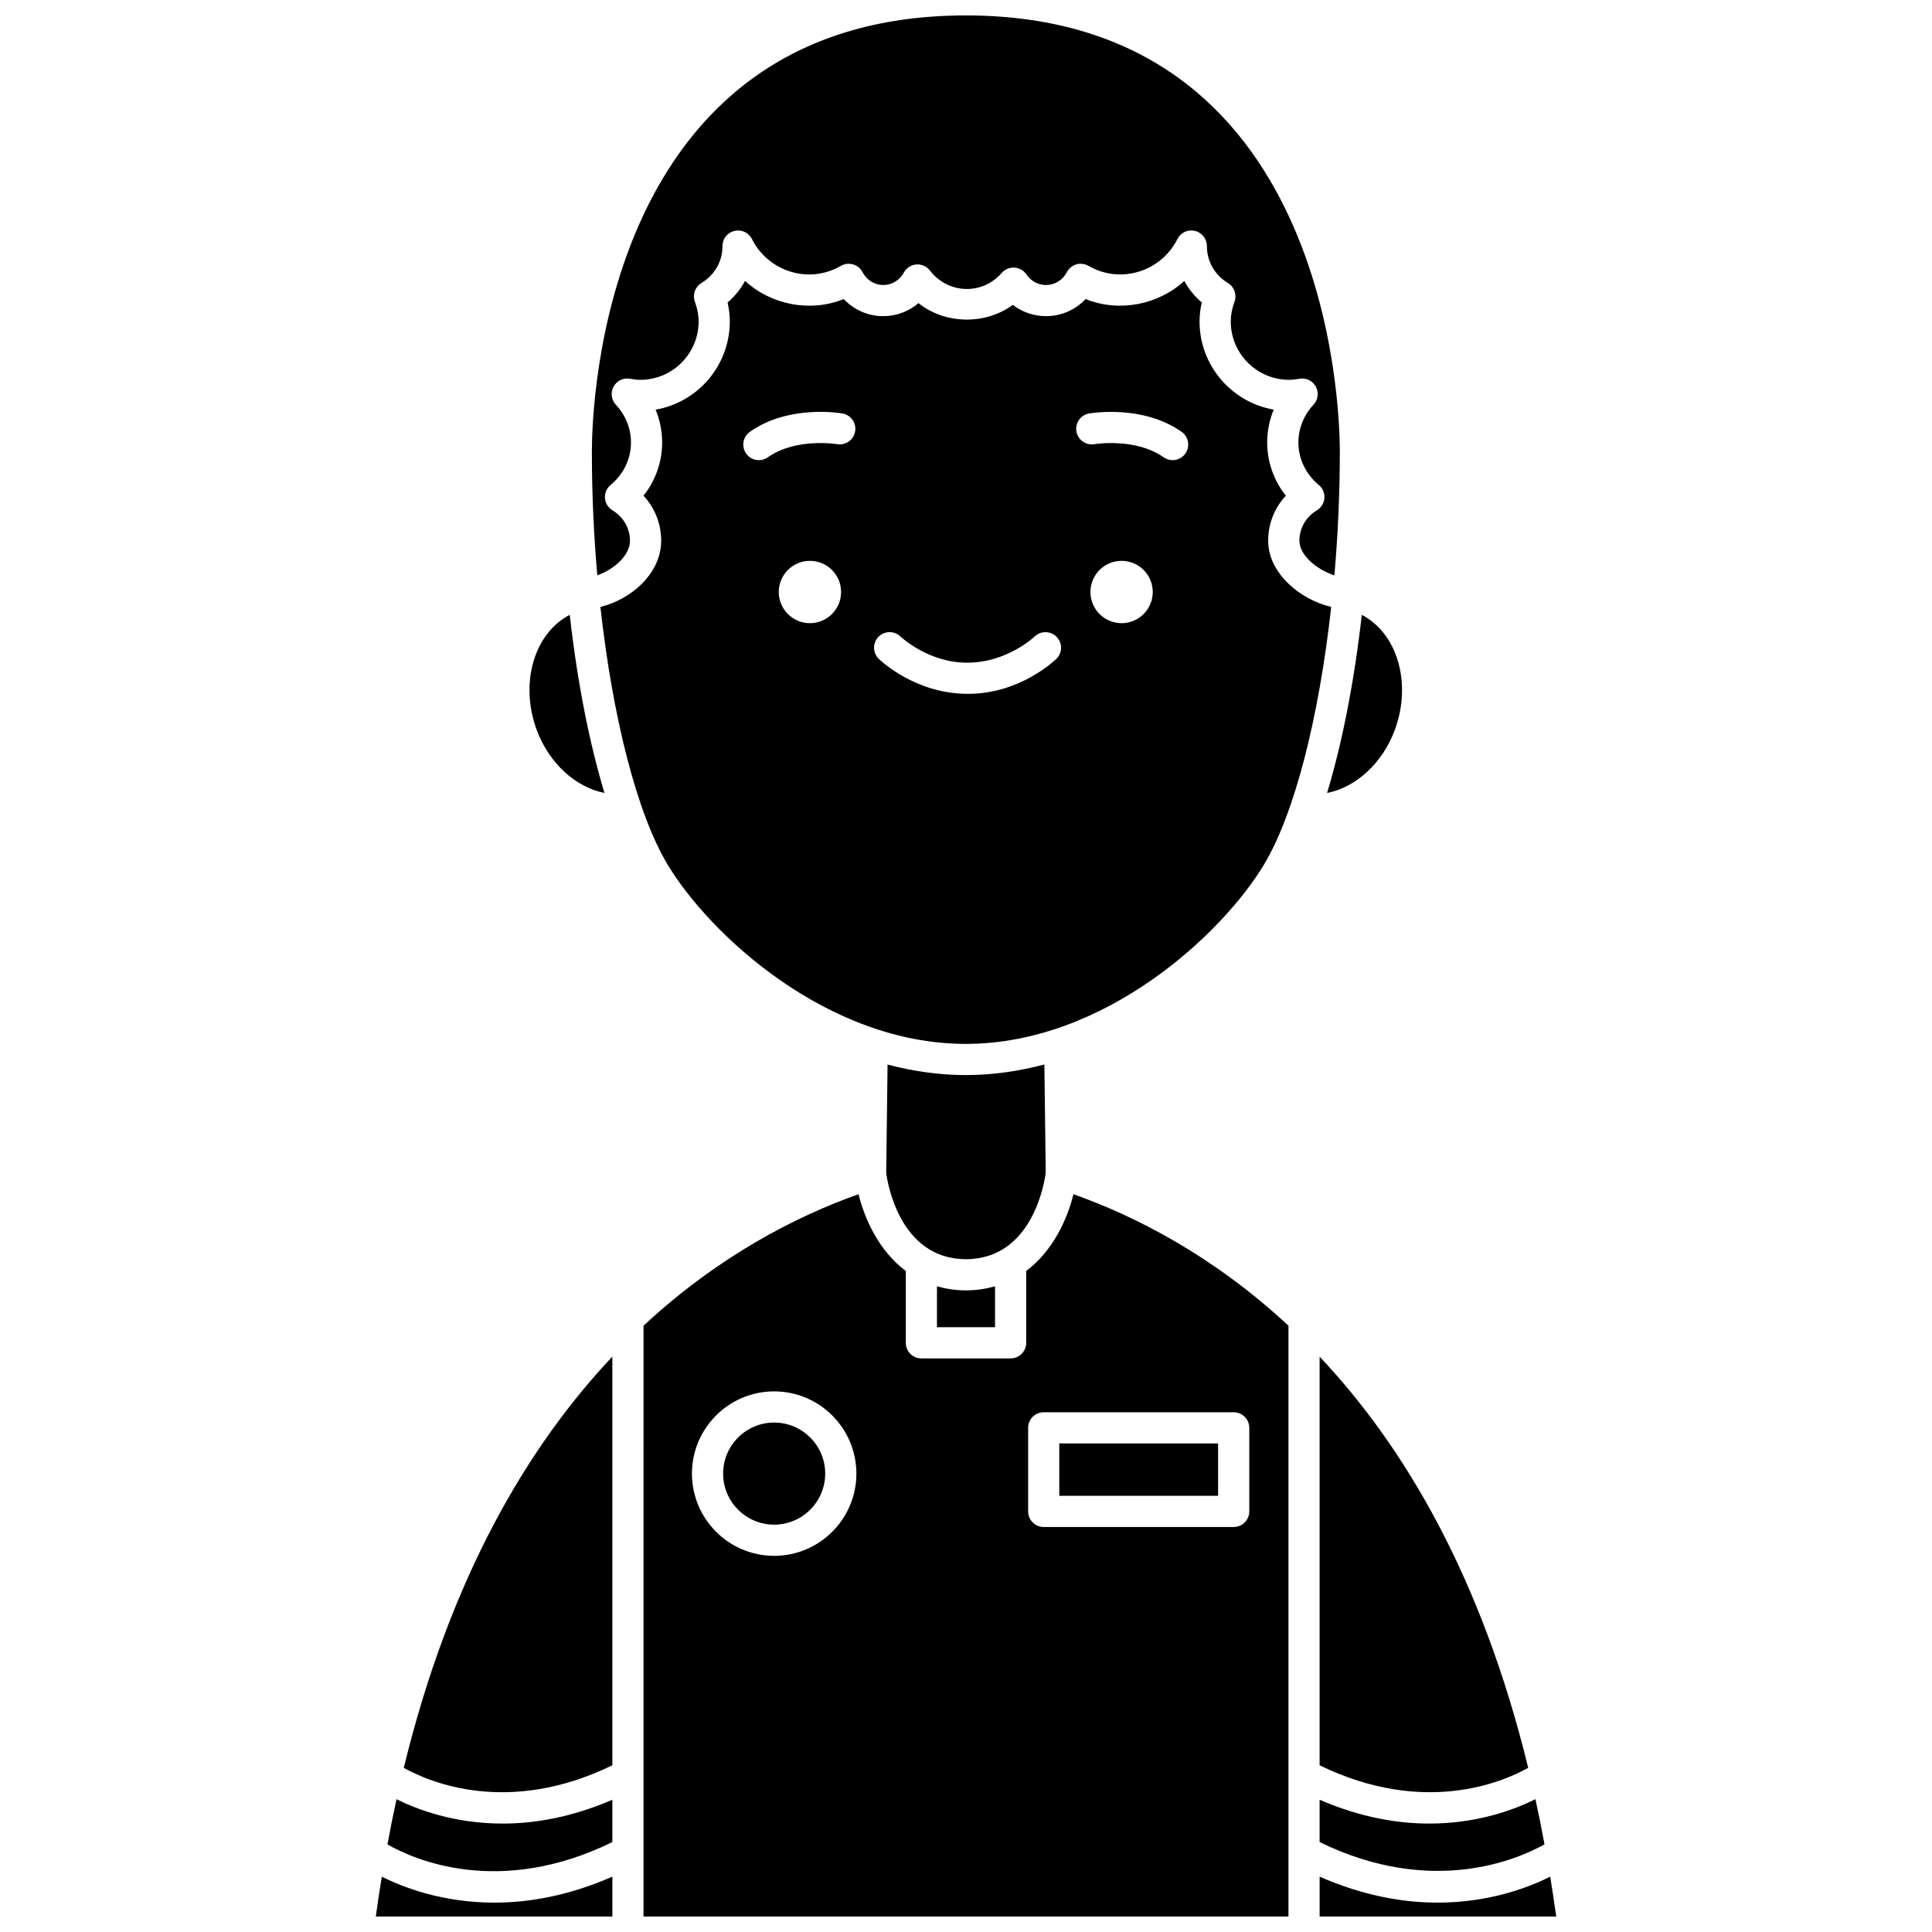
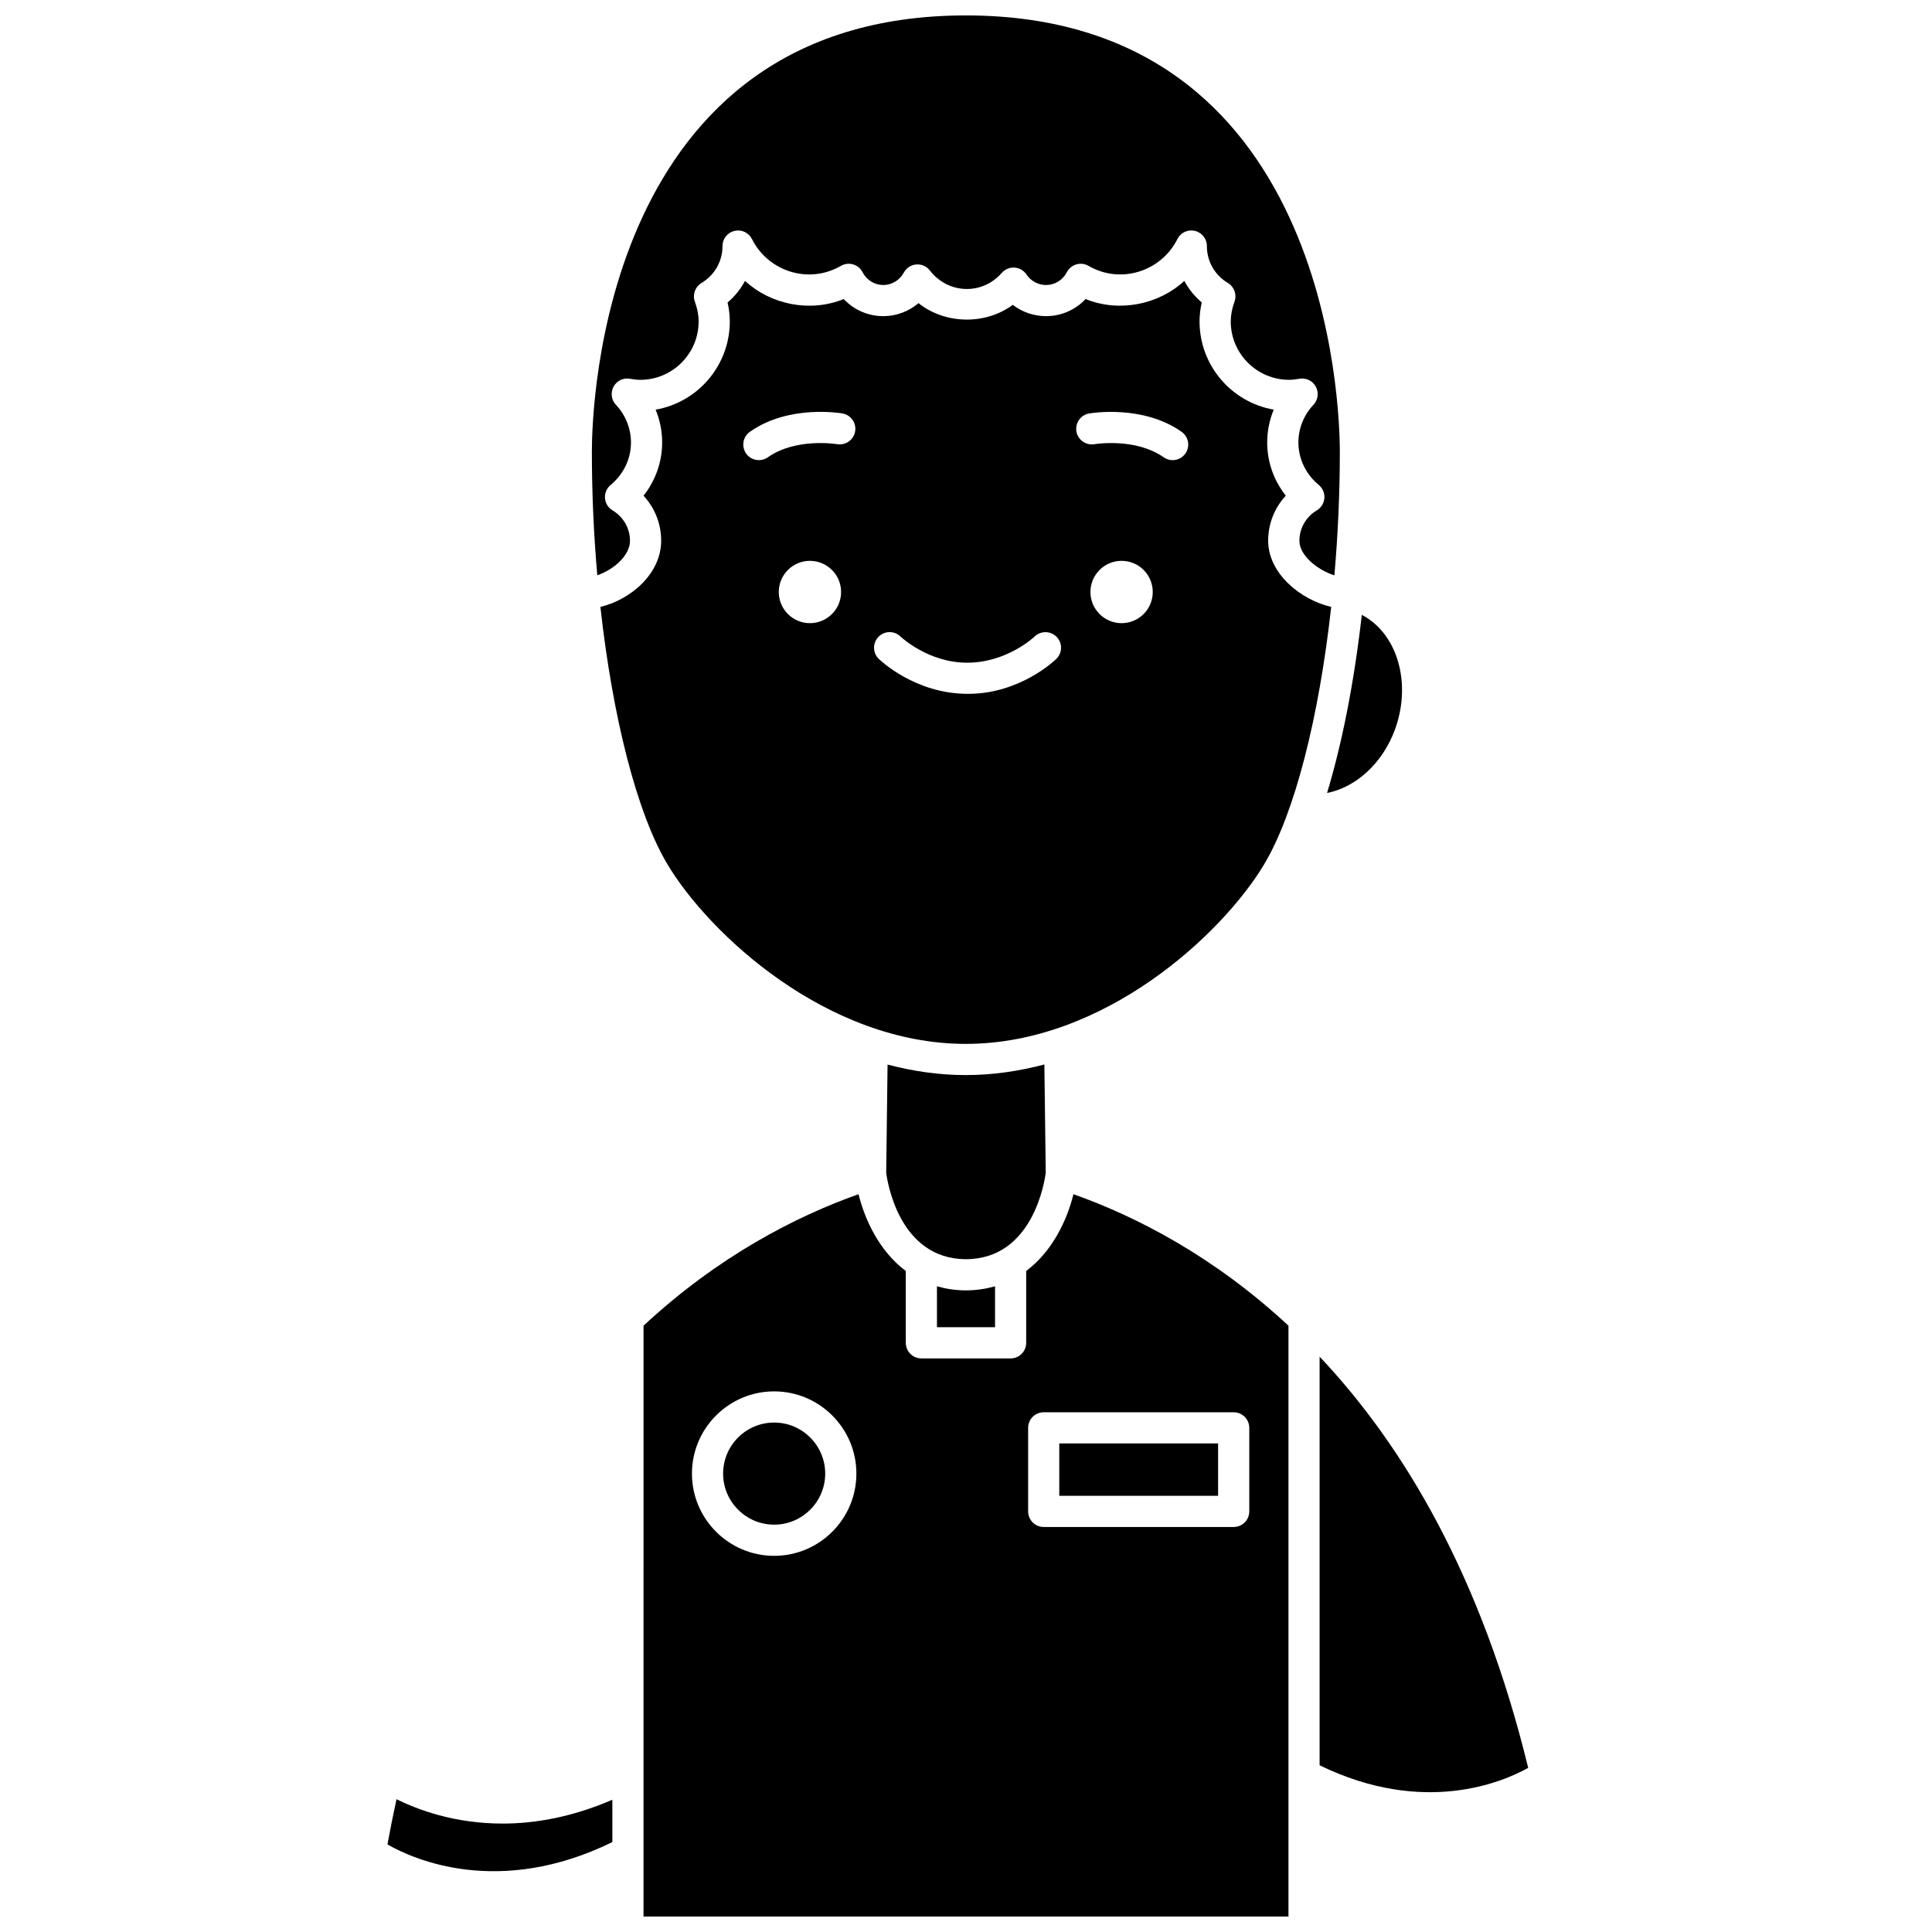
<svg xmlns="http://www.w3.org/2000/svg" width="800px" height="800px" version="1.1" viewBox="144 144 512 512">
  <defs>
    <clipPath id="d">
      <path d="m300 148.09h200v148.91h-200z" />
    </clipPath>
    <clipPath id="c">
      <path d="m314 460h172v191.9h-172z" />
    </clipPath>
    <clipPath id="b">
      <path d="m243 641h64v10.902h-64z" />
    </clipPath>
    <clipPath id="a">
-       <path d="m493 641h64v10.902h-64z" />
-     </clipPath>
+       </clipPath>
  </defs>
  <path d="m493.71 611.82c27.609 13.441 48.535 4.453 55.277 0.676-12.363-50.73-33-85.367-55.277-108.97z" />
-   <path d="m304.19 354.14c-4.039-13.348-7.211-29.555-9.203-47.195-9.363 4.828-13.344 18.004-8.773 30.434 3.293 8.953 10.398 15.277 17.977 16.762z" />
  <g clip-path="url(#d)">
    <path d="m310.95 287.32c0-3.316-1.73-6.332-4.629-8.07-1.152-0.691-1.895-1.895-1.996-3.234-0.098-1.34 0.453-2.644 1.492-3.492 3.426-2.828 5.398-6.93 5.398-11.258 0-3.695-1.422-7.246-4-10-1.219-1.297-1.465-3.231-0.617-4.793s2.559-2.43 4.356-2.094c1.098 0.195 1.938 0.281 2.723 0.281 8.527 0 15.465-6.938 15.465-15.465 0-1.691-0.328-3.41-0.996-5.254-0.672-1.859 0.062-3.926 1.754-4.945 3.453-2.078 5.523-5.672 5.566-9.625-0.004-0.059-0.004-0.113-0.004-0.164 0-1.918 1.316-3.582 3.184-4.019 1.871-0.438 3.785 0.457 4.641 2.176 4.223 8.465 14.918 12.094 23.555 7.094 0.969-0.566 2.141-0.711 3.227-0.391 1.086 0.316 1.992 1.066 2.512 2.066 1.082 2.094 3.188 3.398 5.5 3.398 2.258 0 4.344-1.262 5.445-3.297 0.664-1.23 1.906-2.039 3.305-2.152 1.387-0.102 2.75 0.496 3.602 1.602 2.391 3.113 5.953 4.898 9.789 4.898 3.559 0 6.852-1.516 9.266-4.269 0.848-0.961 2.113-1.492 3.375-1.395 1.285 0.086 2.453 0.762 3.168 1.828 1.16 1.742 3.106 2.785 5.191 2.785 2.309 0 4.414-1.301 5.504-3.402 0.52-1.004 1.43-1.746 2.508-2.066 1.086-0.316 2.254-0.172 3.227 0.391 8.641 5 19.332 1.371 23.555-7.094 0.855-1.719 2.762-2.613 4.641-2.176 1.863 0.438 3.184 2.102 3.184 4.019 0 0.055 0 0.105-0.004 0.164 0.043 3.957 2.113 7.551 5.566 9.625 1.691 1.02 2.43 3.09 1.754 4.945-0.668 1.84-0.996 3.562-0.996 5.254 0 8.527 6.938 15.465 15.465 15.465 0.781 0 1.621-0.086 2.727-0.285 1.758-0.316 3.508 0.535 4.352 2.098 0.848 1.562 0.602 3.492-0.617 4.789-2.582 2.754-4 6.305-4 10 0 4.324 1.969 8.43 5.398 11.258 1.031 0.855 1.59 2.156 1.488 3.492-0.102 1.34-0.844 2.543-1.992 3.234-2.898 1.738-4.629 4.758-4.629 8.07 0 3.832 4.648 7.676 9.273 9.168 0.934-10.684 1.441-21.727 1.441-32.762 0-11.836-2.785-115.63-99.109-115.63-96.328 0-99.109 103.79-99.109 115.63 0 11.027 0.504 22.059 1.438 32.734 4.379-1.496 8.668-5.266 8.668-9.133z" />
  </g>
  <path d="m478.99 373.09c8.133-13.547 14.57-39.074 17.793-68.25-8.387-1.977-16.707-9.043-16.707-17.535 0-4.519 1.691-8.734 4.68-11.945-3.18-4.012-4.938-8.949-4.938-14.105 0-3.012 0.598-5.961 1.734-8.695-11.148-1.934-19.66-11.68-19.66-23.375 0-1.648 0.199-3.332 0.59-5.031-1.918-1.621-3.477-3.559-4.625-5.715-6.793 6.269-17.188 8.445-26.164 4.812-2.691 2.859-6.449 4.531-10.477 4.531-3.238 0-6.324-1.074-8.82-2.992-7.297 5.402-18 5.148-24.984-0.457-2.574 2.191-5.863 3.453-9.336 3.453-4.031 0-7.789-1.672-10.48-4.531-8.977 3.633-19.363 1.457-26.16-4.812-1.148 2.156-2.711 4.098-4.625 5.715 0.391 1.695 0.59 3.379 0.59 5.031 0 11.695-8.508 21.441-19.66 23.375 1.137 2.738 1.734 5.684 1.734 8.695 0 5.156-1.762 10.098-4.938 14.105 2.984 3.211 4.68 7.43 4.68 11.945 0 8.605-7.906 15.559-16.109 17.527 3.227 29.176 9.668 54.703 17.793 68.254 11.02 18.391 42.234 47.551 79.039 47.551 36.801 0 68.023-29.16 79.051-47.551zm-120.35-63.945c-4.562 0-8.258-3.695-8.258-8.258s3.695-8.258 8.258-8.258 8.258 3.695 8.258 8.258-3.699 8.258-8.258 8.258zm7.199-47.43c-0.105-0.02-10.891-1.785-18.352 3.473-0.723 0.512-1.551 0.754-2.375 0.754-1.297 0-2.578-0.605-3.379-1.75-1.312-1.867-0.867-4.445 0.996-5.758 10.305-7.262 23.961-4.961 24.535-4.859 2.246 0.395 3.746 2.535 3.348 4.781-0.398 2.25-2.535 3.727-4.773 3.359zm58.117 56.883c-0.387 0.379-9.617 9.277-23.379 9.277h-0.113c-13.973 0-23.199-8.898-23.59-9.277-1.633-1.598-1.652-4.211-0.059-5.84 1.598-1.633 4.203-1.652 5.832-0.066 0.16 0.152 7.363 6.926 17.605 6.926h0.086c10.539 0 17.773-6.859 17.844-6.926 1.637-1.578 4.242-1.547 5.836 0.086 1.586 1.629 1.559 4.231-0.062 5.82zm17.277-9.453c-4.562 0-8.258-3.695-8.258-8.258s3.695-8.258 8.258-8.258 8.258 3.695 8.258 8.258-3.699 8.258-8.258 8.258zm16.906-44.953c-0.801 1.141-2.082 1.75-3.379 1.75-0.82 0-1.648-0.242-2.375-0.754-7.465-5.258-18.242-3.496-18.352-3.473-2.207 0.383-4.383-1.117-4.769-3.367-0.387-2.242 1.105-4.379 3.348-4.769 0.578-0.102 14.223-2.402 24.535 4.859 1.859 1.316 2.305 3.894 0.992 5.754z" />
  <path d="m513.66 337.38c4.566-12.426 0.586-25.598-8.77-30.43-1.996 17.641-5.168 33.852-9.203 47.195 7.586-1.48 14.684-7.805 17.973-16.766z" />
  <path d="m399.87 485.96c-2.758-0.016-5.258-0.422-7.566-1.082v10.848h15.391v-10.848c-2.309 0.656-4.809 1.066-7.566 1.082h-0.129c-0.047-0.004-0.09 0-0.129 0z" />
-   <path d="m493.71 620.95v11.219c29.879 14.605 52.742 4.465 59.598 0.598-0.75-4.074-1.547-8.07-2.398-11.965-5.602 2.785-15.395 6.461-28.145 6.461-8.5 0.004-18.32-1.672-29.055-6.312z" />
  <path d="m421.13 454.79-0.359-28.695c-6.688 1.766-13.656 2.812-20.836 2.812-7.137 0-14.062-1.035-20.719-2.785l-0.363 28.68c0.277 2.195 3.371 22.852 21.141 22.898 17.77-0.047 20.859-20.699 21.137-22.91z" />
  <path d="m424.72 526.52h42.086v13.883h-42.086z" />
  <g clip-path="url(#c)">
-     <path d="m415.95 480.82v19.043c0 2.281-1.848 4.129-4.129 4.129h-23.648c-2.285 0-4.129-1.852-4.129-4.129v-19.039c-7.012-5.246-10.848-13.551-12.523-20.348-16.562 5.879-37.078 16.352-56.98 34.848l-0.004 156.58h170.92v-156.58c-19.902-18.496-40.422-28.973-56.984-34.848-1.676 6.797-5.512 15.098-12.523 20.344zm-66.789 75.492c-12.012 0-21.789-9.773-21.789-21.789s9.773-21.793 21.789-21.793c12.012 0 21.789 9.773 21.789 21.793 0 12.012-9.773 21.789-21.789 21.789zm125.91-33.918v22.145c0 2.281-1.848 4.129-4.129 4.129h-50.348c-2.285 0-4.129-1.852-4.129-4.129v-22.145c0-2.281 1.848-4.129 4.129-4.129h50.344c2.281 0 4.133 1.852 4.133 4.129z" />
+     <path d="m415.95 480.82v19.043c0 2.281-1.848 4.129-4.129 4.129h-23.648c-2.285 0-4.129-1.852-4.129-4.129v-19.039c-7.012-5.246-10.848-13.551-12.523-20.348-16.562 5.879-37.078 16.352-56.98 34.848l-0.004 156.58h170.92v-156.58c-19.902-18.496-40.422-28.973-56.984-34.848-1.676 6.797-5.512 15.098-12.523 20.344zm-66.789 75.492c-12.012 0-21.789-9.773-21.789-21.789s9.773-21.793 21.789-21.793c12.012 0 21.789 9.773 21.789 21.793 0 12.012-9.773 21.789-21.789 21.789zm125.91-33.918v22.145c0 2.281-1.848 4.129-4.129 4.129h-50.348c-2.285 0-4.129-1.852-4.129-4.129v-22.145c0-2.281 1.848-4.129 4.129-4.129h50.344c2.281 0 4.133 1.852 4.133 4.129" />
  </g>
  <g clip-path="url(#b)">
-     <path d="m245.18 641.34c-0.562 3.465-1.102 6.965-1.59 10.562h62.695v-10.57c-11.559 5.066-22.125 6.883-31.258 6.883-13.539 0-23.926-3.918-29.848-6.875z" />
-   </g>
+     </g>
  <path d="m349.16 520.99c-7.461 0-13.527 6.07-13.527 13.531 0 7.461 6.07 13.527 13.527 13.527 7.457 0 13.527-6.07 13.527-13.527s-6.066-13.531-13.527-13.531z" />
  <g clip-path="url(#a)">
    <path d="m554.82 641.34c-5.926 2.957-16.309 6.875-29.844 6.875-9.129 0-19.695-1.812-31.258-6.883v10.57h62.695c-0.492-3.598-1.031-7.098-1.594-10.562z" />
  </g>
-   <path d="m306.28 611.82v-108.3c-22.277 23.609-42.918 58.242-55.277 108.98 6.746 3.777 27.676 12.766 55.277-0.68z" />
  <path d="m249.08 620.81c-0.852 3.902-1.652 7.894-2.402 11.98 6.871 3.945 29.516 14.113 59.602-0.617v-11.223c-10.73 4.641-20.555 6.316-29.059 6.316-12.75 0.004-22.539-3.676-28.141-6.457z" />
</svg>